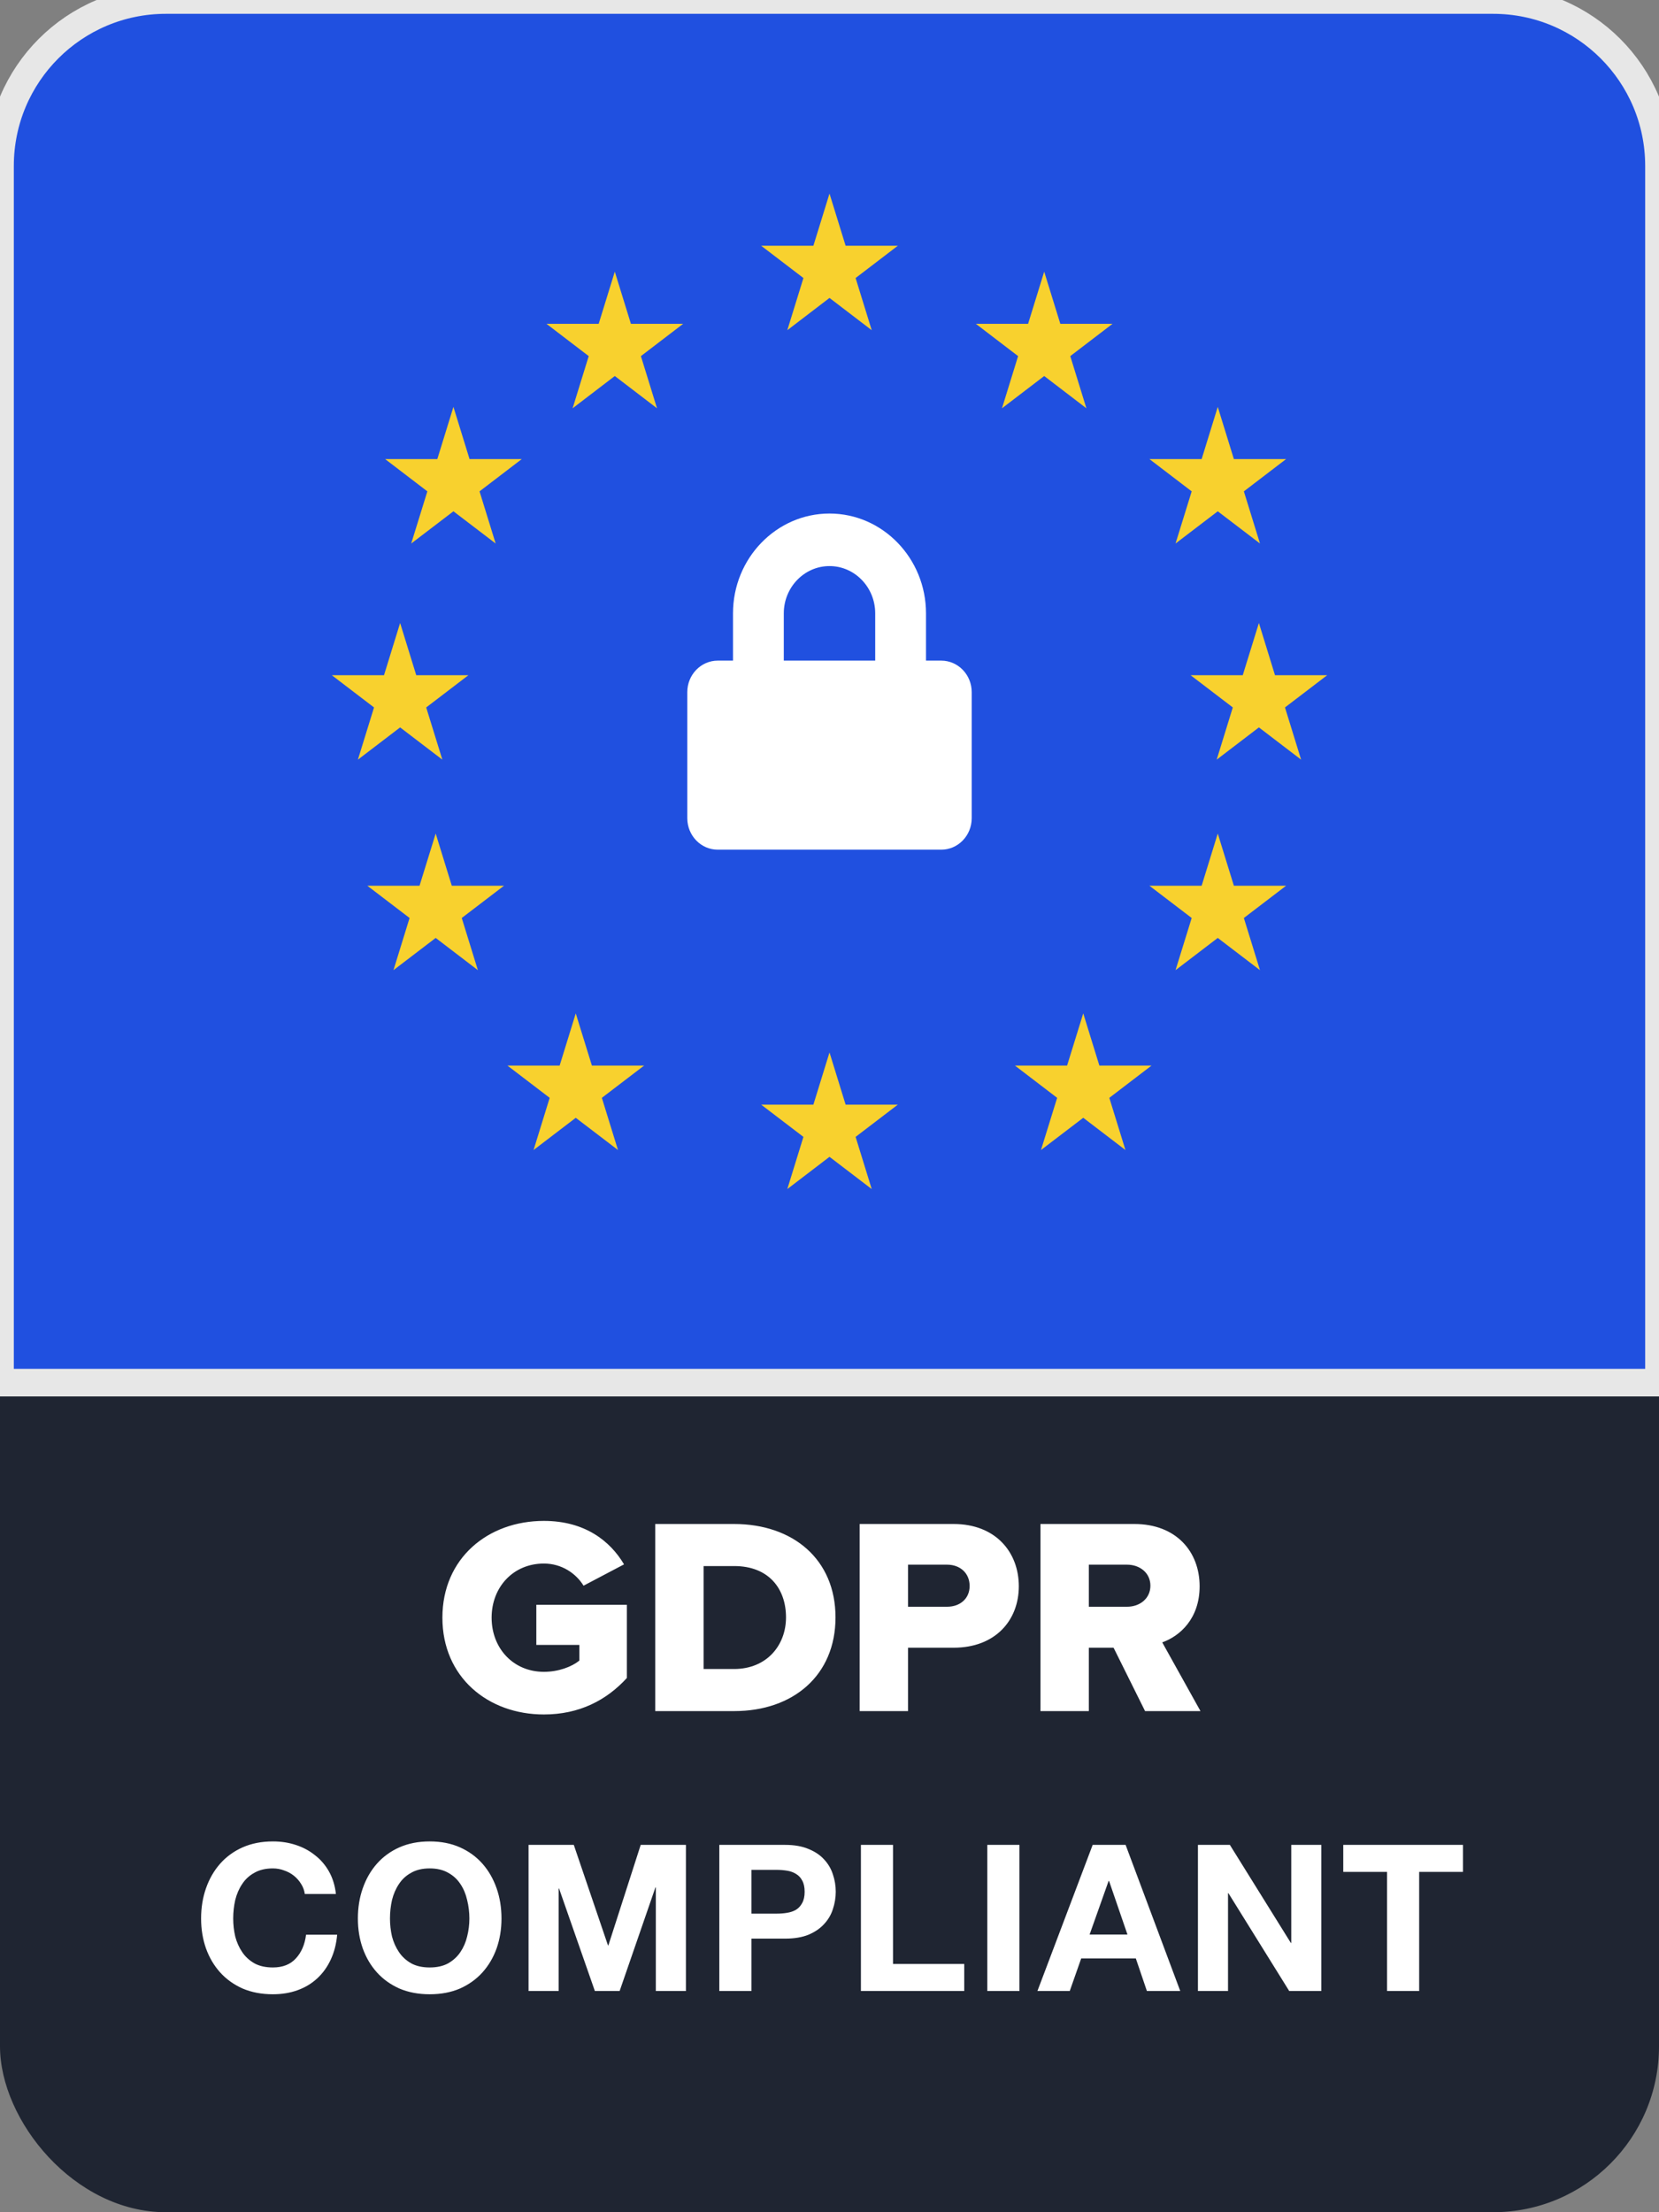
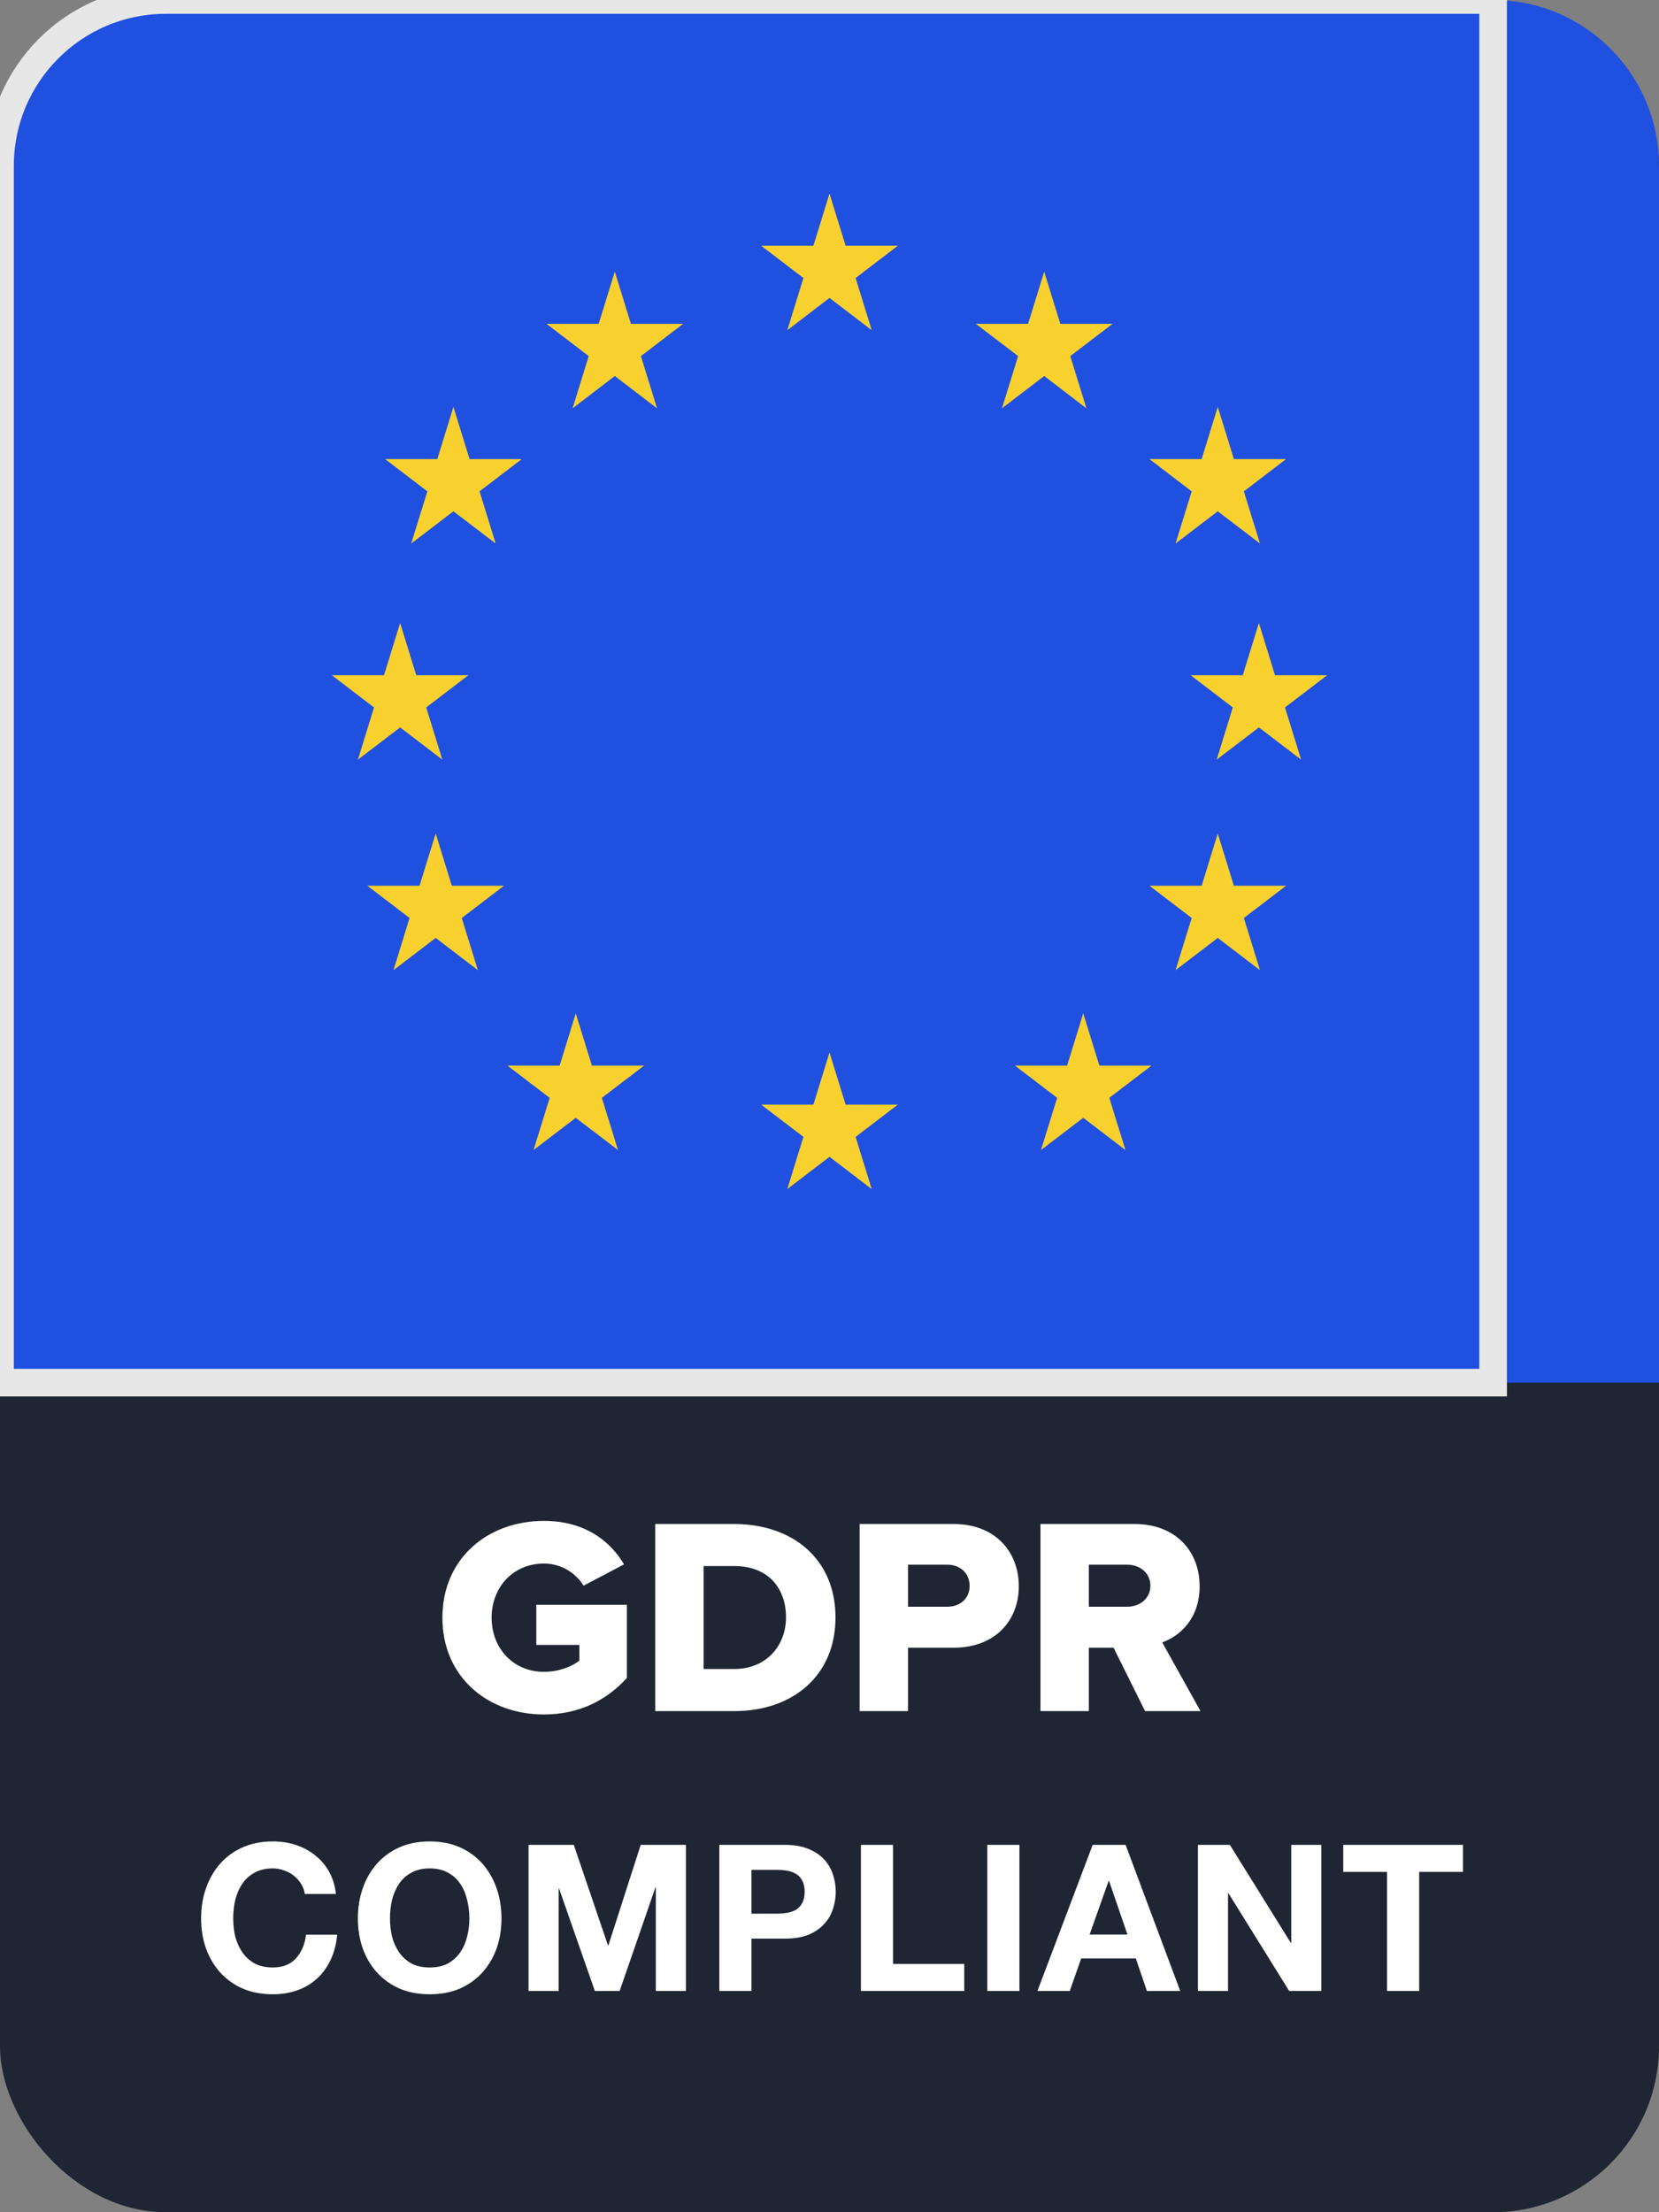
<svg xmlns="http://www.w3.org/2000/svg" width="60" height="80" viewBox="0 0 60 80" fill="none">
  <rect x="0" y="0" width="60" height="80" fill="#808080" stroke="none" />
  <g id="GDPR compliant - GDPR Copy 2" clip-path="url(#clip0_0_56)">
    <rect id="Rectangle " width="60" height="80" rx="6" fill="#1F2532" />
    <g id="Rectangle _2">
      <path d="M54 0C57.314 7.73107e-07 60 2.686 60 6V50H0V6C1.28855e-07 2.686 2.686 4.83192e-08 6 0H54Z" fill="#2050E0" />
-       <path d="M54 0C57.314 7.73107e-07 60 2.686 60 6V50H0V6C1.28855e-07 2.686 2.686 4.83192e-08 6 0H54Z" stroke="#E7E7E7" />
+       <path d="M54 0V50H0V6C1.28855e-07 2.686 2.686 4.83192e-08 6 0H54Z" stroke="#E7E7E7" />
    </g>
    <g id="Lock">
-       <path id="Shape" fill-rule="evenodd" clip-rule="evenodd" d="M33.49 23.89H34.041C34.649 23.89 35.143 24.4 35.143 25.029V29.588C35.143 30.217 34.649 30.727 34.041 30.727H25.959C25.351 30.727 24.857 30.217 24.857 29.588V25.029C24.857 24.4 25.351 23.89 25.959 23.89H26.51V22.18C26.51 20.191 28.076 18.571 30 18.571C31.924 18.571 33.49 20.191 33.49 22.18V23.89ZM28.347 22.18V23.89H31.653V22.18C31.653 21.238 30.912 20.471 30 20.471C29.088 20.471 28.347 21.238 28.347 22.18Z" fill="white" />
      <g id="Group">
        <path id="Shape_2" d="M30 7L30.583 8.887H32.471L30.944 10.054L31.527 11.941L30 10.774L28.474 11.941L29.057 10.054L27.529 8.887H29.417L30 7Z" fill="#F8D12E" />
        <path id="Shape_3" d="M30 38.059L30.583 39.947H32.471L30.944 41.113L31.527 43L30 41.834L28.474 43L29.057 41.113L27.529 39.947H29.417L30 38.059Z" fill="#F8D12E" />
        <path id="Shape_4" d="M37.765 9.824L38.348 11.711H40.235L38.708 12.878L39.291 14.765L37.765 13.598L36.238 14.765L36.821 12.878L35.294 11.711H37.182L37.765 9.824Z" fill="#F8D12E" />
        <path id="Shape_5" d="M44.042 30.143L44.625 32.031H46.513L44.986 33.197L45.569 35.084L44.042 33.918L42.515 35.084L43.099 33.197L41.571 32.031H43.459L44.042 30.143Z" fill="#F8D12E" />
        <path id="Shape_6" d="M45.53 22.529L46.112 24.417H48L46.473 25.583L47.056 27.471L45.53 26.305L44.003 27.471L44.586 25.583L43.059 24.417H44.946L45.53 22.529Z" fill="#F8D12E" />
        <path id="Shape_7" d="M14.471 22.529L15.054 24.417H16.941L15.414 25.583L15.998 27.471L14.471 26.305L12.944 27.471L13.527 25.583L12 24.417H13.888L14.471 22.529Z" fill="#F8D12E" />
        <path id="Shape_8" d="M15.757 30.143L16.34 32.031H18.227L16.7 33.197L17.283 35.084L15.757 33.918L14.23 35.084L14.813 33.197L13.286 32.031H15.173L15.757 30.143Z" fill="#F8D12E" />
        <path id="Shape_9" d="M44.042 14.714L44.625 16.602H46.513L44.986 17.769L45.569 19.655L44.042 18.49L42.515 19.655L43.099 17.769L41.571 16.602H43.459L44.042 14.714Z" fill="#F8D12E" />
        <path id="Shape_10" d="M16.399 14.714L16.982 16.602H18.87L17.343 17.769L17.926 19.655L16.399 18.49L14.872 19.655L15.456 17.769L13.929 16.602H15.816L16.399 14.714Z" fill="#F8D12E" />
        <path id="Shape_11" d="M39.177 36.647L39.76 38.534H41.647L40.12 39.701L40.703 41.588L39.177 40.422L37.649 41.588L38.233 39.701L36.706 38.534H38.593L39.177 36.647Z" fill="#F8D12E" />
        <path id="Shape_12" d="M22.235 9.824L22.818 11.711H24.706L23.179 12.878L23.762 14.765L22.235 13.598L20.709 14.765L21.292 12.878L19.765 11.711H21.652L22.235 9.824Z" fill="#F8D12E" />
        <path id="Shape_13" d="M20.823 36.647L21.407 38.535H23.294L21.767 39.701L22.35 41.588L20.823 40.423L19.297 41.588L19.88 39.701L18.353 38.535H20.24L20.823 36.647Z" fill="#F8D12E" />
      </g>
    </g>
    <path id="GDPR" fill-rule="evenodd" clip-rule="evenodd" d="M16 58.5C16 60.651 17.647 62 19.671 62C20.953 62 21.939 61.483 22.671 60.681V58.033H19.397V59.484H20.953V60.052C20.678 60.275 20.2 60.458 19.671 60.458C18.563 60.458 17.78 59.606 17.78 58.5C17.78 57.394 18.563 56.542 19.671 56.542C20.312 56.542 20.831 56.897 21.105 57.343L22.569 56.572C22.071 55.73 21.156 55 19.671 55C17.647 55 16 56.349 16 58.5ZM23.698 61.878V55.112H26.546C28.681 55.112 30.217 56.39 30.217 58.49C30.217 60.59 28.681 61.878 26.556 61.878H23.698ZM25.447 60.356H26.546C27.735 60.356 28.427 59.494 28.427 58.49C28.427 57.445 27.797 56.633 26.556 56.633H25.447V60.356ZM31.091 61.878V55.112H34.488C36.013 55.112 36.847 56.136 36.847 57.364C36.847 58.581 36.013 59.586 34.488 59.586H32.84V61.878H31.091ZM35.068 57.354C35.068 56.887 34.722 56.583 34.254 56.583H32.84V58.104H34.254C34.722 58.104 35.068 57.81 35.068 57.354ZM41.413 61.878L40.274 59.586H39.379V61.878H37.63V55.112H41.027C42.532 55.112 43.386 56.106 43.386 57.364C43.386 58.541 42.664 59.17 42.034 59.393L43.417 61.878H41.413ZM41.606 57.343C41.606 56.877 41.22 56.583 40.763 56.583H39.379V58.104H40.763C41.22 58.104 41.606 57.81 41.606 57.343Z" fill="white" />
    <path id="Compliant" d="M11.024 68.492C11.005 68.359 10.96 68.238 10.891 68.13C10.822 68.016 10.736 67.918 10.632 67.834C10.528 67.75 10.41 67.686 10.277 67.641C10.149 67.592 10.013 67.567 9.87 67.567C9.608 67.567 9.386 67.619 9.204 67.723C9.021 67.822 8.873 67.957 8.76 68.13C8.646 68.297 8.563 68.49 8.508 68.707C8.459 68.924 8.434 69.148 8.434 69.38C8.434 69.602 8.459 69.82 8.508 70.032C8.563 70.239 8.646 70.426 8.76 70.594C8.873 70.762 9.021 70.897 9.204 71.001C9.386 71.1 9.608 71.149 9.87 71.149C10.225 71.149 10.501 71.04 10.699 70.823C10.901 70.606 11.024 70.32 11.069 69.965H12.194C12.164 70.296 12.088 70.594 11.964 70.86C11.841 71.127 11.678 71.354 11.476 71.541C11.274 71.729 11.037 71.872 10.765 71.97C10.494 72.069 10.195 72.118 9.87 72.118C9.465 72.118 9.1 72.049 8.775 71.911C8.454 71.768 8.183 71.573 7.961 71.327C7.739 71.08 7.569 70.791 7.45 70.461C7.332 70.125 7.273 69.765 7.273 69.38C7.273 68.986 7.332 68.621 7.45 68.285C7.569 67.945 7.739 67.649 7.961 67.397C8.183 67.146 8.454 66.948 8.775 66.805C9.1 66.662 9.465 66.591 9.87 66.591C10.161 66.591 10.435 66.632 10.691 66.716C10.953 66.8 11.185 66.924 11.387 67.086C11.594 67.244 11.764 67.442 11.898 67.678C12.031 67.915 12.115 68.186 12.149 68.492H11.024ZM14.104 69.38C14.104 69.602 14.129 69.82 14.178 70.032C14.233 70.239 14.316 70.426 14.43 70.594C14.543 70.762 14.691 70.897 14.874 71.001C15.056 71.1 15.278 71.149 15.54 71.149C15.801 71.149 16.023 71.1 16.206 71.001C16.388 70.897 16.536 70.762 16.65 70.594C16.763 70.426 16.845 70.239 16.894 70.032C16.948 69.82 16.976 69.602 16.976 69.38C16.976 69.148 16.948 68.924 16.894 68.707C16.845 68.49 16.763 68.297 16.65 68.13C16.536 67.957 16.388 67.822 16.206 67.723C16.023 67.619 15.801 67.567 15.54 67.567C15.278 67.567 15.056 67.619 14.874 67.723C14.691 67.822 14.543 67.957 14.43 68.13C14.316 68.297 14.233 68.49 14.178 68.707C14.129 68.924 14.104 69.148 14.104 69.38ZM12.943 69.38C12.943 68.986 13.002 68.621 13.12 68.285C13.239 67.945 13.409 67.649 13.631 67.397C13.853 67.146 14.124 66.948 14.445 66.805C14.77 66.662 15.135 66.591 15.54 66.591C15.949 66.591 16.314 66.662 16.635 66.805C16.956 66.948 17.227 67.146 17.449 67.397C17.671 67.649 17.841 67.945 17.96 68.285C18.078 68.621 18.137 68.986 18.137 69.38C18.137 69.765 18.078 70.125 17.96 70.461C17.841 70.791 17.671 71.08 17.449 71.327C17.227 71.573 16.956 71.768 16.635 71.911C16.314 72.049 15.949 72.118 15.54 72.118C15.135 72.118 14.77 72.049 14.445 71.911C14.124 71.768 13.853 71.573 13.631 71.327C13.409 71.08 13.239 70.791 13.12 70.461C13.002 70.125 12.943 69.765 12.943 69.38ZM19.116 66.716H20.752L21.988 70.35H22.003L23.172 66.716H24.807V72H23.719V68.256H23.704L22.41 72H21.514L20.219 68.293H20.204V72H19.116V66.716ZM27.177 69.203H28.08C28.213 69.203 28.341 69.193 28.464 69.173C28.588 69.153 28.696 69.117 28.79 69.062C28.884 69.003 28.958 68.922 29.012 68.818C29.071 68.714 29.101 68.579 29.101 68.411C29.101 68.243 29.071 68.108 29.012 68.004C28.958 67.9 28.884 67.822 28.79 67.767C28.696 67.708 28.588 67.668 28.464 67.649C28.341 67.629 28.213 67.619 28.08 67.619H27.177V69.203ZM26.015 66.716H28.398C28.728 66.716 29.009 66.766 29.241 66.864C29.473 66.958 29.661 67.084 29.804 67.242C29.952 67.4 30.058 67.58 30.122 67.782C30.191 67.984 30.226 68.194 30.226 68.411C30.226 68.623 30.191 68.833 30.122 69.04C30.058 69.242 29.952 69.422 29.804 69.58C29.661 69.738 29.473 69.866 29.241 69.965C29.009 70.059 28.728 70.106 28.398 70.106H27.177V72H26.015V66.716ZM31.136 66.716H32.297V71.023H34.873V72H31.136V66.716ZM35.707 66.716H36.869V72H35.707V66.716ZM39.407 69.958H40.776L40.11 68.019H40.095L39.407 69.958ZM39.518 66.716H40.709L42.685 72H41.479L41.079 70.823H39.103L38.689 72H37.52L39.518 66.716ZM43.325 66.716H44.48L46.685 70.261H46.7V66.716H47.788V72H46.626L44.428 68.463H44.413V72H43.325V66.716ZM50.165 67.693H48.581V66.716H52.91V67.693H51.326V72H50.165V67.693Z" fill="white" />
  </g>
  <defs>
    <clipPath id="clip0_0_56">
      <rect width="60" height="80" fill="white" />
    </clipPath>
  </defs>
</svg>